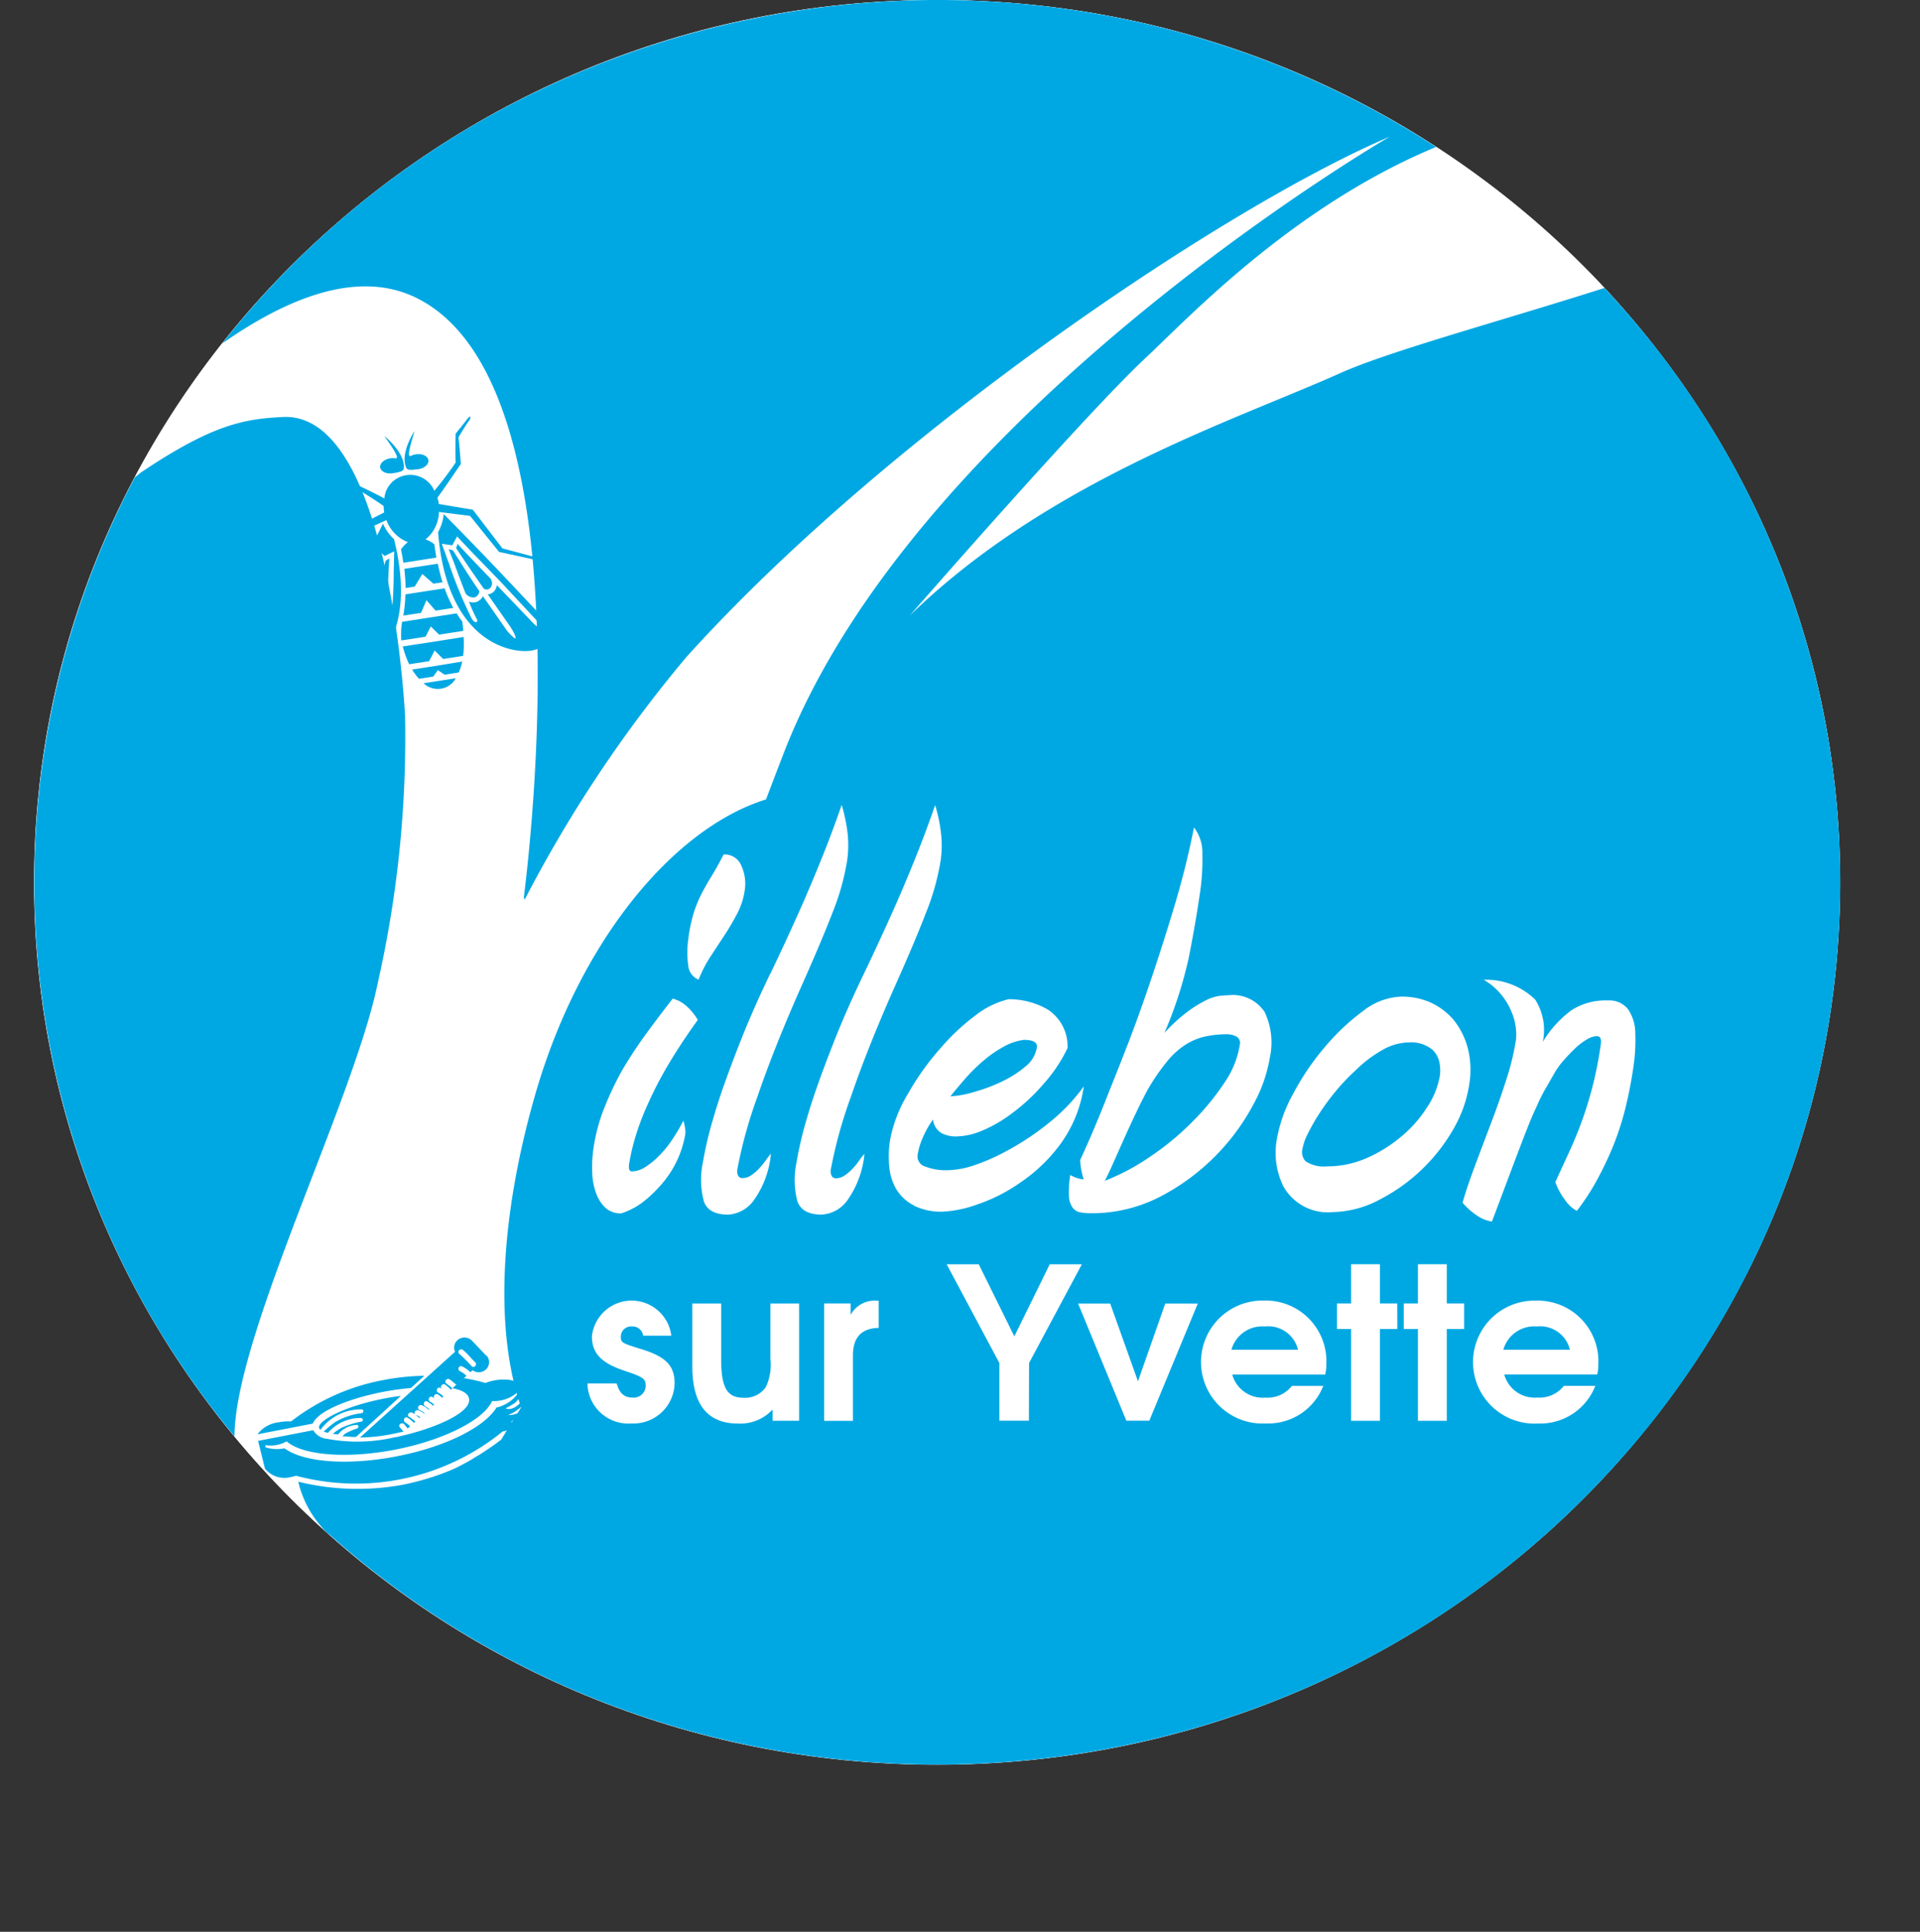
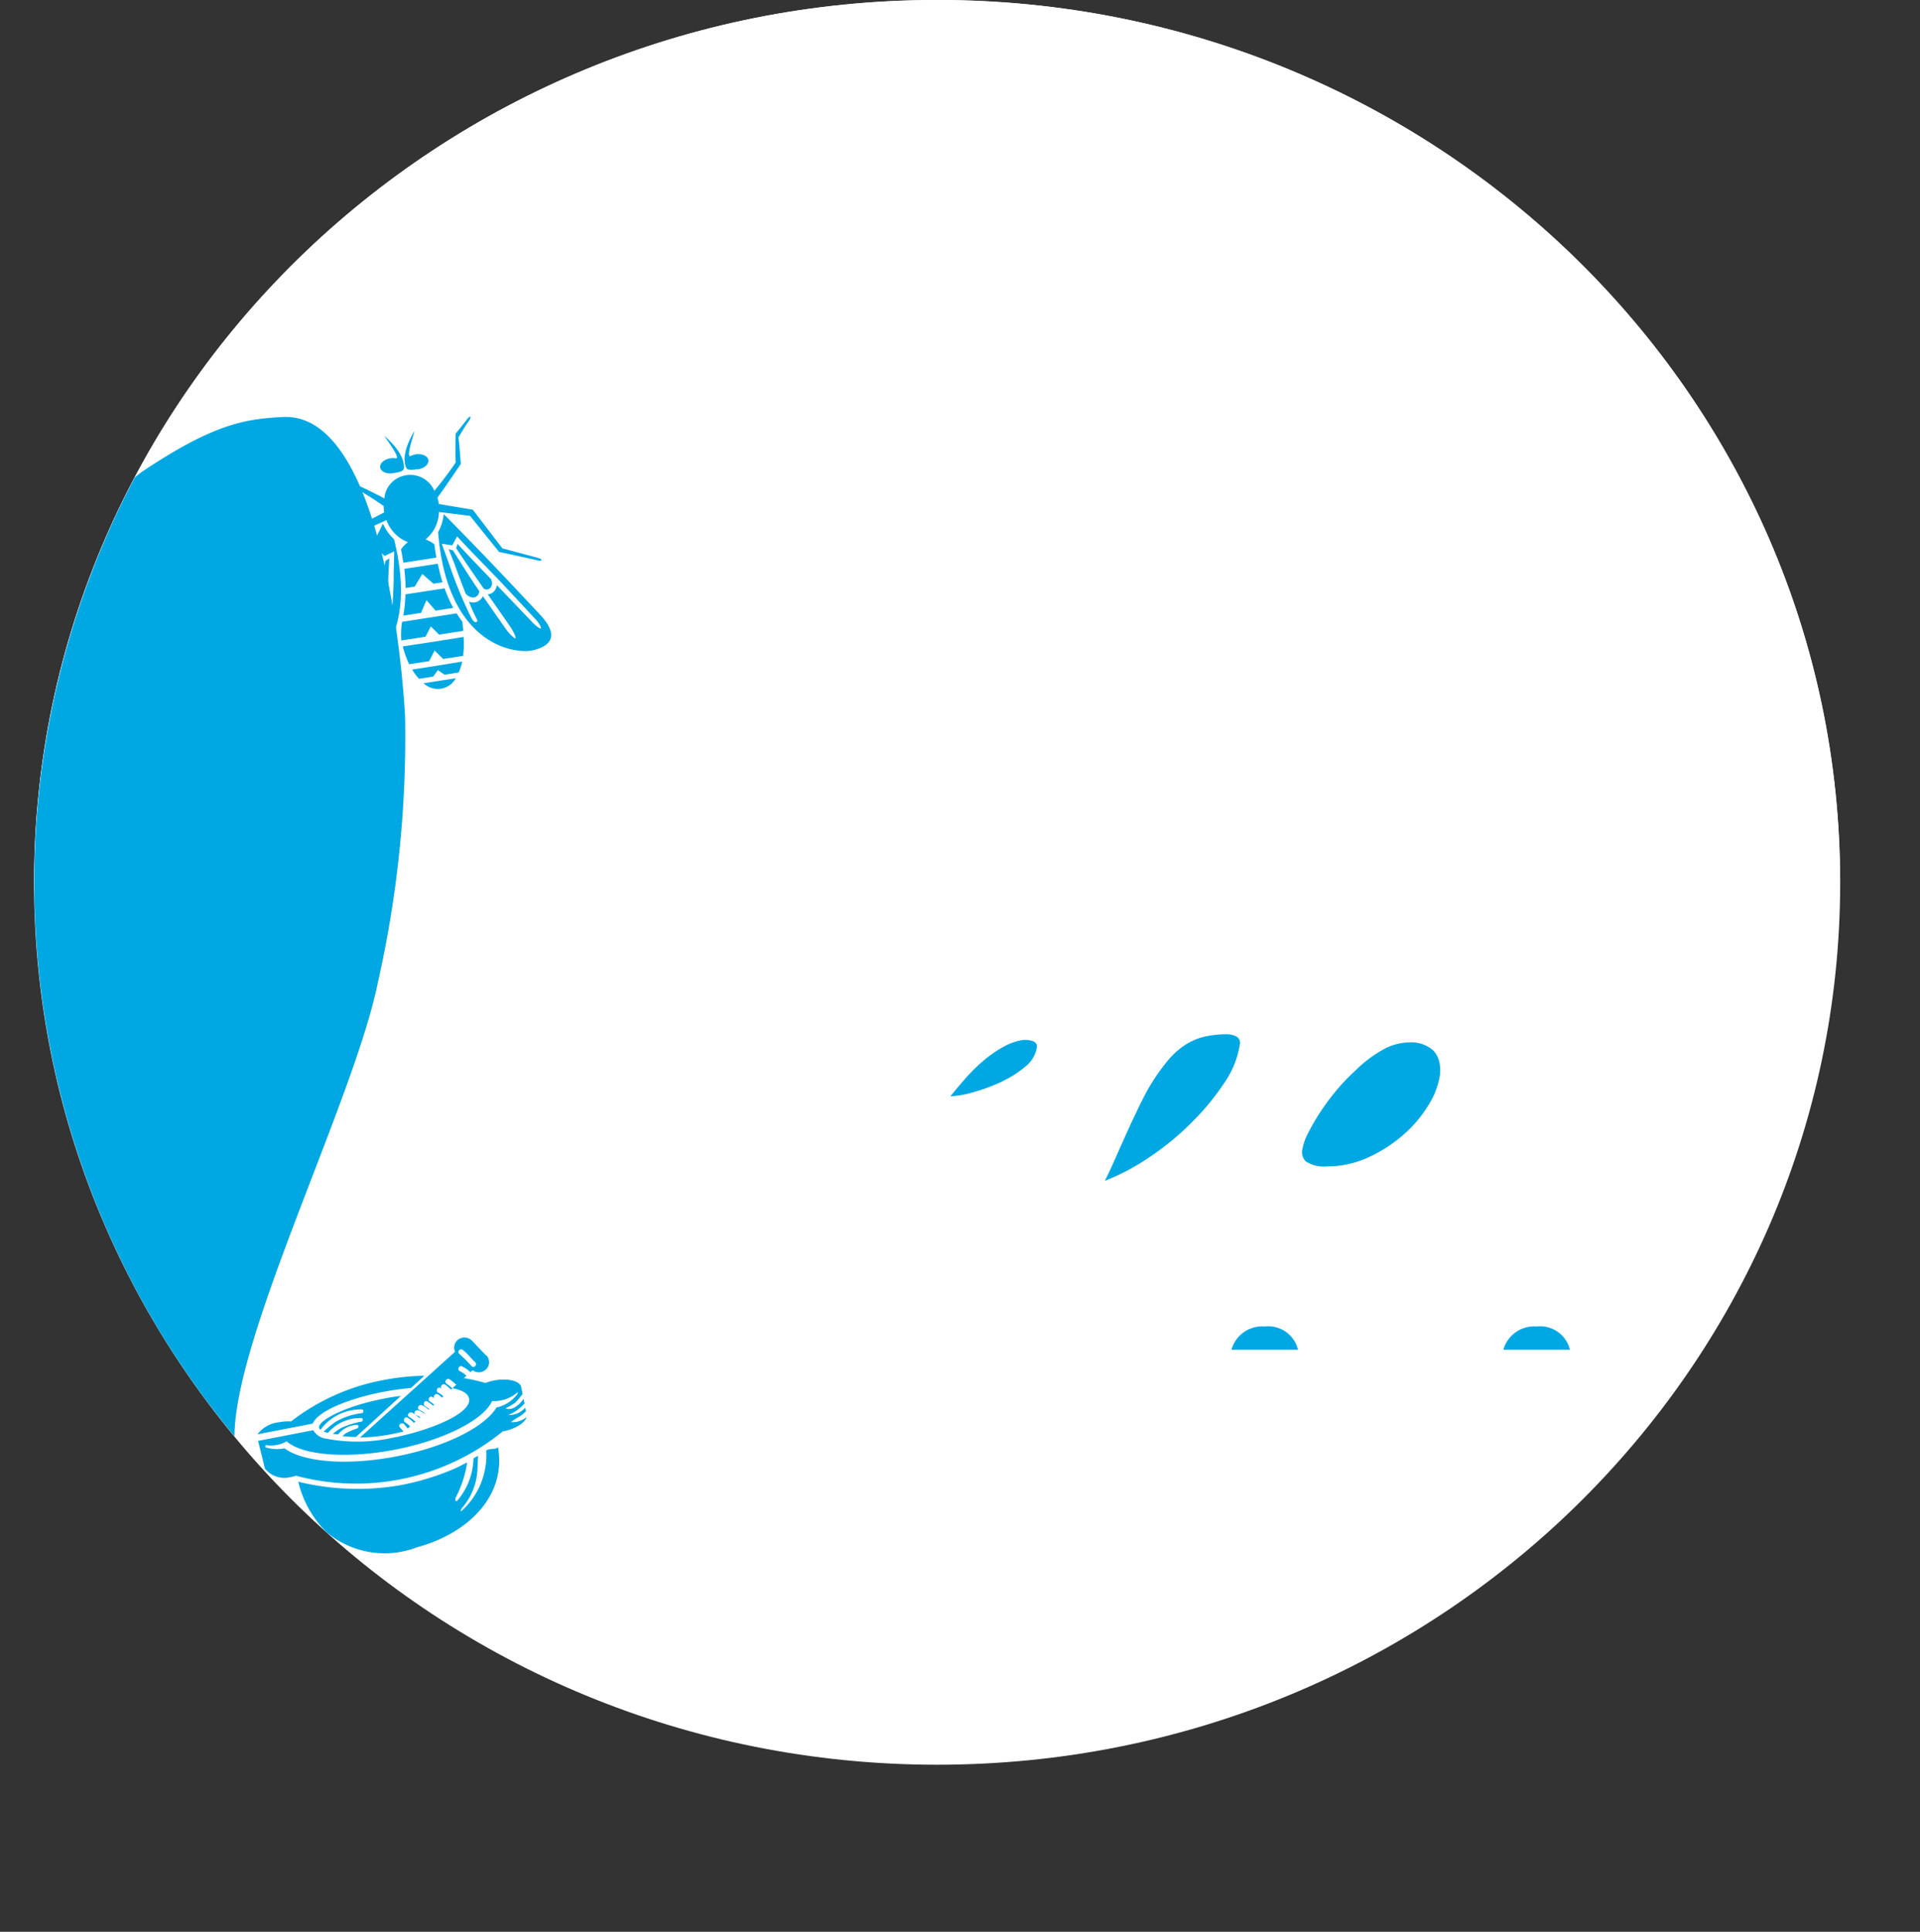
<svg xmlns="http://www.w3.org/2000/svg" id="logo-villebonsuryvette-header" width="170.37" height="171.372" viewBox="0 0 170.37 171.372">
  <rect x="0" y="0" width="170.37" height="171.372" fill="#333333" stroke="none" />
  <defs>
    <clipPath id="clip-path">
      <path id="Rectangle_3182" fill="#00a8e3" d="M0 0h170.37v171.372H0z" />
    </clipPath>
  </defs>
  <g id="Groupe_17104" clip-path="url(#clip-path)">
-     <path id="Tracé_17971" d="M160.24 78.283c0 43.224-35.871 78.265-80.119 78.265S0 121.507 0 78.283 35.873.018 80.121.018s80.119 35.041 80.119 78.265" transform="translate(3.034 -.012)" fill="#fff" />
+     <path id="Tracé_17971" d="M160.24 78.283S0 121.507 0 78.283 35.873.018 80.121.018s80.119 35.041 80.119 78.265" transform="translate(3.034 -.012)" fill="#fff" />
    <path id="Tracé_17972" d="M160.267 78.3c0 43.232-35.877 78.278-80.133 78.278S0 121.528 0 78.3 35.879.018 80.135.018s80.132 35.047 80.132 78.282" transform="translate(3.021 -.025)" fill="#fff" />
    <path id="Tracé_17974" d="M91.712 348.952c.021.022.042.051.065.076h.011c-.027-.023-.05-.047-.075-.07" transform="translate(-56.335 -228.744)" fill="#ed6b43" />
    <path id="Tracé_17975" d="m98.514 358.817-3.339 3.07c2.866-.77 4.475-2.059 4.389-2.484-.042-.2-.287-.465-1.047-.589" transform="translate(-58.577 -235.208)" fill="#fff" />
    <path id="Tracé_17976" d="M81.091 374.218c.1-.051.237-.108.335-.159a9.964 9.964 0 0 1-1.02 3.119c-.079.233 0 .448.21.19a6 6 0 0 0 1.37-3.671c.134-.08.27-.155.4-.235v.082c-.023.423-.023.847-.059 1.273a5.535 5.535 0 0 1-1.387 3.309c-.044.051-.13.356-.017.238a6.673 6.673 0 0 0 2.193-5.368c.325-.219.744-.043 1.048-.28.748 4.24-2.577 7.619-7.2 8.871a8.011 8.011 0 0 1-8.055-1.377 9.311 9.311 0 0 1-2.472-4.445 22.11 22.11 0 0 0 9.117.3 22.78 22.78 0 0 0 5-1.569" transform="translate(-39.971 -244.32)" fill="#00a8e3" />
    <path id="Tracé_17977" d="M77.711 357.465c-.071.017-.136.021-.2.031-1.083 1.789-4.609 3.524-8.9 4.351s-8.214.534-9.915-.712h-.04a3.377 3.377 0 0 1-1.676-.1l.031-.188a2.868 2.868 0 0 0 1.864-.333l.075.055c1.466 1.205 5.388 1.484 9.534.683s7.678-2.521 8.56-4.181l.073-.137a3.139 3.139 0 0 0 2.279-.8l-.021.162a3.158 3.158 0 0 1-1.676 1.162m1.114 1.353a.022.022 0 0 1-.008-.031.021.021 0 0 1 .008-.008 8.044 8.044 0 0 1 .765-.483 3.664 3.664 0 0 0 .538-.45l-.063-.307a1.968 1.968 0 0 1-1.467.647c-.017 0-.014-.018 0-.022a3.756 3.756 0 0 0 1.4-1.009l-.084-.409c-.333.508-.991 1.068-1.559.859a.02.02 0 0 1-.007-.028.023.023 0 0 1 .007-.007 7.809 7.809 0 0 0 .821-.479 8.63 8.63 0 0 0 .645-.763h.01l-.121-.614c-.115-.563-1.184-.819-2.392-.6a4.582 4.582 0 0 0-.79.227 16.106 16.106 0 0 0-1.925-.434l-1.006.9c.819.154 1.383.436 1.479.909.26 1.283-3.2 2.691-6.075 3.334l-.26.07-.228.033-.174.037a14.6 14.6 0 0 1-5.971.084l-.021.017v-.018a1.537 1.537 0 0 1-1.094-.743l-4.894.946.611 2.472a2.241 2.241 0 0 0 2.282.741 4.077 4.077 0 0 0 .475-.118 20.637 20.637 0 0 0 18.335-3.929c1.077-.2 2.009-.763 2.114-1.279a1.914 1.914 0 0 1-1.349.454" transform="translate(-33.445 -232.646)" fill="#00a8e3" />
    <path id="Tracé_17978" d="M69.821 355.371 71 354.292a20.7 20.7 0 0 0-3.561.367 19 19 0 0 0-8.265 3.684 4.458 4.458 0 0 0-1.094.075 2.716 2.716 0 0 0-1.885 1.066l4.9-.947c.477-1.15 3.326-2.251 6.253-2.818q1.225-.232 2.47-.342" transform="translate(-33.346 -232.244)" fill="#00a8e3" />
    <path id="Tracé_17979" d="M75.032 362.367a7.141 7.141 0 0 0-1.031.448c-.059.035-.209.2-.266.246.434.018.767.076 1.207.059l3.98-3.636c-.4.045-.868.113-1.435.223-3.731.72-5.941 2.02-5.826 2.6a.351.351 0 0 0 .13.182 4.433 4.433 0 0 1 3.664-1.809c.209.017.172.3 0 .332a6.026 6.026 0 0 0-2.348.784 8.887 8.887 0 0 0-1.029.849 2.841 2.841 0 0 0 .375.117 3.784 3.784 0 0 1 2.96-1.318.163.163 0 0 1 .036.311 7.535 7.535 0 0 0-1.774.548 5.016 5.016 0 0 0-.788.538c.145.027.3.041.471.055a2.242 2.242 0 0 1 1.655-.843c.182 0 .18.258.036.317" transform="translate(-43.352 -235.648)" fill="#00a8e3" />
    <path id="Tracé_17980" d="M91.9 347.006a15.215 15.215 0 0 0-1.1-1.1c-.241-.182.056-.538.3-.358.419.317.717.743 1.1 1.095.209.2-.078.565-.3.36m1.257-.966-1.234-1.3a.939.939 0 0 0-1.3-.045.877.877 0 0 0-.209 1.023l-8.436 7.609a16.079 16.079 0 0 0 3.427-.434l.438-.094-.327-.377c-.2-.227.191-.5.385-.27.1.121.209.242.312.369l.209-.182a1.651 1.651 0 0 0-.419-.344c-.264-.15-.073-.573.191-.428a2.487 2.487 0 0 1 .572.463l.13-.117a3.727 3.727 0 0 0-.559-.42c-.262-.157.044-.514.3-.36a3.969 3.969 0 0 1 .612.466l.075-.07a1.034 1.034 0 0 0-.367-.192c-.291-.088-.094-.512.193-.424a1.5 1.5 0 0 1 .53.3l.037-.037a1.387 1.387 0 0 0-.448-.287c-.283-.115-.09-.536.191-.428a1.958 1.958 0 0 1 .609.4l.055-.049a2.308 2.308 0 0 0-.358-.256c-.256-.154-.069-.581.191-.426a3.555 3.555 0 0 1 .511.372l.095-.084a1.65 1.65 0 0 0-.354-.264c-.268-.141-.08-.567.19-.423a1.883 1.883 0 0 1 .245.155l-.017-.012c-.254-.17.046-.526.3-.358a2.882 2.882 0 0 1 .335.272l.117-.1a1.713 1.713 0 0 0-.448-.34c-.274-.131-.084-.559.191-.422a1 1 0 0 1 .157.1l-.021-.02c-.245-.18.056-.54.3-.358a4.444 4.444 0 0 1 .494.432l.124-.111a5.441 5.441 0 0 0-.528-.432c-.249-.182.054-.538.3-.36a5.474 5.474 0 0 1 .58.479l.025-.024.013.012.857-.794a2.157 2.157 0 0 0-.578-.409c-.27-.133-.08-.557.193-.421a2.713 2.713 0 0 1 .735.512l.2-.17a.93.93 0 0 0 1.281-.184.878.878 0 0 0-.062-1.141" transform="translate(-50.035 -225.797)" fill="#00a8e3" />
    <path id="Tracé_17981" d="M87.428 112.286c.293.479 1.49 2.032.982 1.975a1.579 1.579 0 0 0-.463 0c-.555.086-.961.454-.9.818s.566.594 1.119.507a.727.727 0 0 0 .088-.018h.019c.641-.1.851-.2.873-.446.028-.373-.027-1.357-1.716-2.841" transform="translate(-53.31 -73.603)" fill="#00a8e3" />
    <path id="Tracé_17982" d="M94.056 111.063c-.126.544-.771 2.384-.308 2.173a1.432 1.432 0 0 1 .433-.141c.561-.086 1.064.141 1.123.505s-.344.735-.905.819h-.1c-.649.1-.88.06-.972-.157-.147-.346-.407-1.3.725-3.221" transform="translate(-57.292 -72.789)" fill="#00a8e3" />
    <path id="Tracé_17983" d="m77.814 137.93-.075 1.267c-.027.966-.063 1.993-.111 2.914-.17.374-.419.587-.679.581a.637.637 0 0 1-.544-.409c.436-1.469.813-3.084 1.079-4.144Zm-.9-.2.241.323c-.268 1.038-.714 2.556-1.19 4.158a.453.453 0 0 1-.516.143.624.624 0 0 1-.348-.706h-.041c.727-1.514 1.257-2.593 1.85-3.915m.486-.022-.66-.614c-.67 1.5-1.54 3.245-2.382 4.983l-1.927 4.183c-.226.594-.283 1.126.025.714a3.359 3.359 0 0 0 .444-.8l1.867-3.907a.926.926 0 0 0 .524.5.859.859 0 0 0 .5.029.208.208 0 0 1 0 .047l-.966 3.246c-.165.614-.268 1.422-.015 1.091a4.1 4.1 0 0 0 .451-.972l.961-3.242.042-.135a1.013 1.013 0 0 0 .692.313.981.981 0 0 0 .645-.227 15.305 15.305 0 0 1-.19 1.784c.029.18.35.295.452-.409a38.143 38.143 0 0 0 .343-5.069l.046-1.924Zm.838-1.482c2.459 9.925-3.184 12.405-4.682 12.51-1.755.119-2.619-.614-1.573-2.865 1.156-2.484 2.916-6.317 5.271-11.032a4.2 4.2 0 0 0 .985 1.386" transform="translate(-43.267 -88.389)" fill="#00a8e3" />
    <path id="Tracé_17984" d="m99.4 174.884-1.429.223a1.829 1.829 0 0 0 2.545-.023 1.759 1.759 0 0 0 .312-.421Z" transform="translate(-60.385 -114.494)" fill="#00a8e3" />
    <path id="Tracé_17985" d="m97.325 170.721-2.221.346a4.672 4.672 0 0 0 .608.819l1.257-.194.419-.577.591.409 1.257-.2a4.832 4.832 0 0 0 .31-.968Z" transform="translate(-58.531 -111.668)" fill="#00a8e3" />
    <path id="Tracé_17986" d="m95.448 164.46-2.7.409a8.5 8.5 0 0 0 .567 1.582l1.772-.276.486-.941.759.749 1.772-.276a8.425 8.425 0 0 0 .04-1.676Z" transform="translate(-57.008 -107.524)" fill="#00a8e3" />
    <path id="Tracé_17987" d="m97.247 157.952-2.422.377-2.424.377a7.131 7.131 0 0 0-.067 1.653l2.149-.333.467-.913.737.727 2.151-.335c-.027-.27-.059-.544-.09-.819a8.231 8.231 0 0 1-.5-.733" transform="translate(-56.724 -103.54)" fill="#00a8e3" />
    <path id="Tracé_17988" d="M102.941 135.6c.584.927 1.456 2.347 2.34 3.612a.636.636 0 0 1-.383.553.844.844 0 0 1-.838-.348c-.337-.862-.7-1.825-1.031-2.736l-.469-1.183Zm3.41 2.587-.031.012a.617.617 0 0 1-.107.775.455.455 0 0 1-.538.023c-.96-1.379-1.864-2.687-2.451-3.594l.128-.379c.982 1.079 1.829 1.942 3 3.162m-4.4-3.168.656 1.813a38.3 38.3 0 0 0 1.94 4.707c.318.638.586.432.557.251a14.241 14.241 0 0 1-.744-1.637.984.984 0 0 0 .687.02 1.037 1.037 0 0 0 .555-.507l.08.117 1.944 2.789a4.174 4.174 0 0 0 .737.788c.343.239-.011-.509-.36-1.023l-1.948-2.793c0-.014-.019-.027-.025-.041a.852.852 0 0 0 .463-.178.925.925 0 0 0 .341-.638l3.012 3.143a3.394 3.394 0 0 0 .675.614c.419.3.209-.19-.209-.686l-3.153-3.382c-1.351-1.4-2.738-2.8-3.848-4.013l-.432.79Zm.165-2.642c3.735 3.769 6.626 6.878 8.516 8.89 1.712 1.819 1.121 2.779-.586 3.2-1.467.356-7.607-.293-8.426-10.474a4.093 4.093 0 0 0 .5-1.617" transform="translate(-62.749 -86.777)" fill="#00a8e3" />
    <path id="Tracé_17989" d="m95.708 146.94.809-.125a16.6 16.6 0 0 1-.419-1.648l-1.487.229-1.485.229q.1.9.113 1.7l.809-.125.675-1.119Z" transform="translate(-57.249 -95.16)" fill="#00a8e3" />
    <path id="Tracé_17990" d="m94.8 151.775-1.739.268a12.38 12.38 0 0 1-.186 1.885l1.571-.242.482-1.125.813.925 1.569-.241a12.646 12.646 0 0 1-.771-1.737Z" transform="translate(-57.089 -99.315)" fill="#00a8e3" />
    <path id="Tracé_17991" d="M71.944 113.3c.287.2 1.848 1.089 3.014 1.926a3.266 3.266 0 0 0 .038.487c0 .024.013.047.015.074l-2.723 1.393-1.422 4.058s-2.547 1.637-2.77 1.777c-.362.241-.209.409.184.157s2.969-1.721 2.969-1.721l1.441-3.823 2.514-1.158a3.291 3.291 0 0 0 1.906 1.958 2.738 2.738 0 0 0-.614.642c.084.409.147.8.209 1.183l1.466-.227 1.466-.227a21.85 21.85 0 0 1-.18-1.185 2.791 2.791 0 0 0-.788-.428 3.216 3.216 0 0 0 1.194-2.437l2.759.346 2.577 3.2s2.914.624 3.368.741.544-.084.123-.2c-.257-.076-3.195-.855-3.195-.855l-2.625-3.432-3.025-.508v-.075a3.568 3.568 0 0 0-.12-.475c.838-1.148 1.871-2.711 2.078-2.99 0 0-.132-1.891-.209-2.357 0 0 .536-.944.93-1.473.21-.291.2-.628-.209-.088s-.88 1.1-.972 1.228c0 0-.038 2.251.011 2.542a30.073 30.073 0 0 1-1.9 2.517 2.323 2.323 0 0 0-3-1.243 2.256 2.256 0 0 0-1.435 1.928c-.941-.534-3.285-1.611-3.285-1.611" transform="translate(-40.914 -70.332)" fill="#00a8e3" />
    <path id="Tracé_17992" d="M30.49 157.565a98.632 98.632 0 0 0 2.419-23.64s-1.278-27.031-10.843-26.55c-3.377.17-6.167.614-12.532 4.879-.145.1-.329.258-.6.473a76.813 76.813 0 0 0 8.84 85.073c.013-8.894 10.633-29.955 12.716-40.232" transform="translate(3.035 -70.382)" fill="#00a8e3" />
    <path id="Tracé_17993" d="M235.157 271.46a9.307 9.307 0 0 0 2.036-1.306 2.731 2.731 0 0 0 1.012-1.695q.095-.665-1.154-.667a4.918 4.918 0 0 0-1.7.556 10.479 10.479 0 0 0-1.6 1.054 15.21 15.21 0 0 0-1.913 1.842q-.821.946-1.305 1.555a8.41 8.41 0 0 0 2.013-.36 15.375 15.375 0 0 0 2.614-.972" transform="translate(-146.199 -175.543)" fill="#00a8e3" />
    <path id="Tracé_17994" d="M304.215 341.569a2.836 2.836 0 0 0-2.964 2.067h5.91a2.717 2.717 0 0 0-2.945-2.067" transform="translate(-191.981 -223.894)" fill="#00a8e3" />
    <path id="Tracé_17995" d="M277.484 273.788a22.175 22.175 0 0 0 2.6-3.25 8.11 8.11 0 0 0 1.291-3.249.639.639 0 0 0-.316-.751 1.823 1.823 0 0 0-.8-.195 9.277 9.277 0 0 0-1.931.195 5.439 5.439 0 0 0-1.753.722 6.974 6.974 0 0 0-1.634 1.473 19.085 19.085 0 0 0-1.688 2.443q-.461.835-1.031 2.028t-1.117 2.417l-1.005 2.251a23.478 23.478 0 0 1-.7 1.473 19.817 19.817 0 0 0 4.1-2.194 24.481 24.481 0 0 0 3.98-3.362" transform="translate(-171.365 -174.592)" fill="#00a8e3" />
    <path id="Tracé_17996" d="M330.212 274.035a7.254 7.254 0 0 0 1.029-2.611 3.431 3.431 0 0 0-.044-1.279 2.141 2.141 0 0 0-.586-1.054 2.979 2.979 0 0 0-2.122-.667 4.869 4.869 0 0 0-2.376.694 11.165 11.165 0 0 0-2.363 1.807 17.57 17.57 0 0 0-1.743 1.832 20.511 20.511 0 0 0-1.45 1.973 18.2 18.2 0 0 0-1.029 1.8 4.868 4.868 0 0 0-.482 1.39 1.154 1.154 0 0 0 .3 1.056 2.9 2.9 0 0 0 1.87.444 8.637 8.637 0 0 0 3.637-.777 12.6 12.6 0 0 0 3-1.889 11.128 11.128 0 0 0 2.355-2.722" transform="translate(-203.484 -175.95)" fill="#00a8e3" />
-     <path id="Tracé_17997" d="M171.838 98.195a25.331 25.331 0 0 1-1.148 3.557 30.639 30.639 0 0 1-1.41 2.943 19.819 19.819 0 0 1-1.781 2.724 3.035 3.035 0 0 1-1.031-.945 6.016 6.016 0 0 1-.876-1.611l1.24-2.695q.58-1.263 1.048-2.527.555-1.5 1-3.194a34.721 34.721 0 0 0 .748-3.806q.1-.722-.346-.722a1.862 1.862 0 0 0-.915.307 5.581 5.581 0 0 0-1.047.806q-.522.5-1.029 1.083a6.476 6.476 0 0 0-.809 1.138c-.254.444-.5.88-.752 1.306a15.878 15.878 0 0 0-.79 1.584c-.21.444-.442.964-.679 1.555s-.507 1.287-.811 2.085-.658 1.731-1.058 2.8-.876 2.335-1.425 3.78a2.985 2.985 0 0 1-1.24-.475 6.027 6.027 0 0 1-1.364-1.193q.354-1.277 1.048-3.139t1.466-3.888q.773-2.028 1.4-4a22.285 22.285 0 0 0 .838-3.528 5.259 5.259 0 0 0-.463-2.5 5.82 5.82 0 0 0-2.409-2.722 6.236 6.236 0 0 1 4.554 1.75 5.017 5.017 0 0 1 .683 3.751 9.863 9.863 0 0 1 2.514-2.779 5.573 5.573 0 0 1 3.249-.888 2.116 2.116 0 0 1 1.8.777 3.808 3.808 0 0 1 .645 2.139 16.033 16.033 0 0 1-.174 3.029q-.249 1.723-.677 3.5m-2.526 23.738h-8.251a2.8 2.8 0 0 0 2.94 2.045 2.736 2.736 0 0 0 2.348-1.036h2.79a5.239 5.239 0 0 1-5.08 3.338 5.455 5.455 0 1 1-.419-10.9h.263a5.388 5.388 0 0 1 5.513 5.255c0 .116 0 .232-.007.348a3.925 3.925 0 0 1-.1.958M157.5 117.9h-1.54v8.141h-2.56V117.9h-1.257v-2.269h1.257v-3.479h2.56v3.479h1.54Zm-5.928 0h-1.546v8.141h-2.554V117.9h-1.257v-2.269h1.257v-3.479h2.554v3.479h1.538Zm-10.185-12.812a6.748 6.748 0 0 1-.5-4.056 12.785 12.785 0 0 1 1.427-3.974 22.75 22.75 0 0 1 2.891-4.248 19.667 19.667 0 0 1 3.32-3.113 5.785 5.785 0 0 1 3.383-1.283 6.221 6.221 0 0 1 2.627.528 5.908 5.908 0 0 1 1.977 1.472 6.73 6.73 0 0 1 1.311 2.556 7.836 7.836 0 0 1 .14 3.166 11.182 11.182 0 0 1-1.322 3.862 15.955 15.955 0 0 1-6.58 6.391 9.2 9.2 0 0 1-4.2 1.138 4.513 4.513 0 0 1-4.485-2.443m3.8 16.854h-8.252a2.8 2.8 0 0 0 2.945 2.047 2.732 2.732 0 0 0 2.346-1.036H145a5.238 5.238 0 0 1-5.08 3.327 5.455 5.455 0 1 1-.418-10.9h.265a5.388 5.388 0 0 1 5.511 5.258c0 .115 0 .23-.007.346a3.906 3.906 0 0 1-.1.958m-15.607 4.093h-2.038l-4.282-10.394h2.849l2.464 6.9 2.424-6.9h2.887Zm-10.684 0h-2.62v-5.116l-4.676-8.756h2.847l3.157 6.393 3.142-6.393h2.849l-4.684 8.756Zm-10.2-19.093a3.86 3.86 0 0 1-1.534-1.387 4.732 4.732 0 0 1-.651-2 9.456 9.456 0 0 1 .056-2.362 12.256 12.256 0 0 1 1.577-4.123 23.616 23.616 0 0 1 3.059-4.248 18.874 18.874 0 0 1 2.981-2.759 7.647 7.647 0 0 1 2.905-1.416 6.9 6.9 0 0 1 3.48.915 3.888 3.888 0 0 1 1.755 3.417 13.394 13.394 0 0 1-2.137 3.194 17.141 17.141 0 0 1-3.245 2.924 11.916 11.916 0 0 1-2.3 1.253 6.076 6.076 0 0 1-2.256.471 2.8 2.8 0 0 1-1.213-.276 1.621 1.621 0 0 1-.79-1.228 8.908 8.908 0 0 0-.92 1.647 6.052 6.052 0 0 0-.442 1.482.933.933 0 0 0 .676 1.044 4.919 4.919 0 0 0 1.915.327 7.836 7.836 0 0 0 2.514-.468 18.021 18.021 0 0 0 2.794-1.24 23.606 23.606 0 0 0 3.8-2.533 16.271 16.271 0 0 0 3.048-3.2 11.438 11.438 0 0 1-2.072 5.116 14.537 14.537 0 0 1-3.595 3.444 15.057 15.057 0 0 1-3.863 1.944 10.571 10.571 0 0 1-2.99.614 5.439 5.439 0 0 1-2.541-.528m-3.137 10.838c-1.54.037-2.29.847-2.29 2.456v5.789h-2.55v-10.417h2.346v1.023a2.4 2.4 0 0 1 2.3-1.261h.193Zm-7.2-11.173a7.426 7.426 0 0 1-.1-3.479 33.181 33.181 0 0 1 .945-4q.748-2.614 2.531-7.114 1.069-2.66 2.487-5.609t2.849-6.168q.93-2.112 1.818-4.334t1.676-4.5a13.933 13.933 0 0 1 .522 2.5 9.574 9.574 0 0 1-.038 2.445 21.59 21.59 0 0 1-1.286 4.582q-.995 2.585-2.759 6.528-2.443 5.5-3.918 9.835a40.383 40.383 0 0 0-1.8 6.549c.014.446.172.667.475.667a1.368 1.368 0 0 0 .773-.25 3.948 3.948 0 0 0 .714-.614 5.96 5.96 0 0 0 .586-.722 6.285 6.285 0 0 1 .455-.581 8.383 8.383 0 0 1-1.467 4.054 3.014 3.014 0 0 1-2.325 1.334q-1.705 0-2.139-1.14m.138 19.426h-2.356v-.99a3.909 3.909 0 0 1-3.061 1.24c-2.483 0-4.06-1.41-4.06-5.075v-5.579h2.564v5.094c0 2.765.79 3.274 2.022 3.274a2.221 2.221 0 0 0 1.944-.96 4.718 4.718 0 0 0 .4-2.5v-4.908h2.545Zm-10.126-25.285a9.081 9.081 0 0 1-1.825 4 12.135 12.135 0 0 1-1.7 1.721 6.407 6.407 0 0 1-2.131 1.168 2 2 0 0 1-1.383-.473 3.252 3.252 0 0 1-.838-1.277 5.9 5.9 0 0 1-.356-1.862 11.394 11.394 0 0 1 .113-2.167 15.714 15.714 0 0 1 .928-3.5 28.31 28.31 0 0 1 1.6-3.389 39.054 39.054 0 0 1 2.15-3.272q1.171-1.6 2.353-3.11a2.894 2.894 0 0 1 1.062.53 5.045 5.045 0 0 1 1.162 1.358q-1.56 2.167-2.654 4.029a32.471 32.471 0 0 0-1.766 3.411 22.824 22.824 0 0 0-1.2 3.221 19.252 19.252 0 0 0-.474 2.112c-.065.444.017.667.245.667a2.253 2.253 0 0 0 1.194-.391 6.6 6.6 0 0 0 1.223-1 9.344 9.344 0 0 0 1.211-1.5 17.08 17.08 0 0 0 .943-1.613 5.521 5.521 0 0 1 .17.806 2.362 2.362 0 0 1-.021.528m-4.753 25.531a3.632 3.632 0 0 1-3.9-3.326q-.008-.113-.008-.227h2.59c.251.884.675 1.26 1.425 1.26a1.07 1.07 0 0 0 1.152-.977v-.046c0-.6-.1-.77-1.808-1.334-2.118-.694-2.964-1.56-2.964-3.082a3.545 3.545 0 0 1 7.043-.057h-2.5a.945.945 0 0 0-1-.818.917.917 0 0 0-.979.845v.039c0 .544.056.583 1.808 1.127 2.233.678 2.964 1.5 2.964 3.045a3.647 3.647 0 0 1-3.737 3.552h-.083m5.047-43.087a13.935 13.935 0 0 1 .5-2.306 11.162 11.162 0 0 1 .7-1.666c.262-.5.553-1.009.874-1.529s.668-1.148 1.048-1.889a1.6 1.6 0 0 1 1.588 1.023 3.86 3.86 0 0 1 .289 2.139 6.435 6.435 0 0 1-.67 2.083 22.97 22.97 0 0 1-1.127 1.915l-1.24 1.889a11.548 11.548 0 0 0-1.062 2.057 1.5 1.5 0 0 1-.922-1.306 8.131 8.131 0 0 1 .033-2.417m7.246 3.223q1.416-2.947 2.849-6.168.926-2.112 1.816-4.334t1.676-4.5a14.334 14.334 0 0 1 .524 2.5 9.638 9.638 0 0 1-.04 2.445 21.562 21.562 0 0 1-1.284 4.582q-1 2.585-2.759 6.528-2.443 5.5-3.918 9.835a40.427 40.427 0 0 0-1.8 6.549c0 .446.168.667.474.667a1.381 1.381 0 0 0 .775-.25 4.093 4.093 0 0 0 .714-.614 6.673 6.673 0 0 0 .586-.722 5.95 5.95 0 0 1 .452-.581 8.379 8.379 0 0 1-1.477 4.072 3.015 3.015 0 0 1-2.325 1.334q-1.705 0-2.139-1.14a7.425 7.425 0 0 1-.1-3.479 32.839 32.839 0 0 1 .947-4q.744-2.613 2.528-7.113 1.069-2.661 2.486-5.609m29.79 11.168q.754-1.887 1.653-4.169t1.768-4.776q1.352-3.888 2.552-7.862a74.695 74.695 0 0 0 1.856-7.367 3.669 3.669 0 0 1 .744 2.335 20.106 20.106 0 0 1-.234 3.612q-.419 2.834-.987 5.666a36.836 36.836 0 0 1-2.145 6.612 15.129 15.129 0 0 1 2.063-1.891 10.629 10.629 0 0 1 1.624-1 3.905 3.905 0 0 1 1.192-.389 7.517 7.517 0 0 1 .777-.057 3.394 3.394 0 0 1 3.228 1.473 6.285 6.285 0 0 1 .474 4.029 13 13 0 0 1-1.412 4.082 19.606 19.606 0 0 1-8.053 8.139 13.2 13.2 0 0 1-6.459 1.613 4.765 4.765 0 0 1-.928-.084 1.067 1.067 0 0 1-.675-.444 1.968 1.968 0 0 1-.308-1.023 9.05 9.05 0 0 1 .122-1.842 2.877 2.877 0 0 0 1.194.391 6.354 6.354 0 0 1-.318-1.723q.321-.667.92-2.046t1.353-3.274m44.242-72.034c-8.985 2.865-19.095 5.607-23.394 7.533-9.27 4.167-25.855 9.487-38.236 21.52 0 0 15.655-17.951 20.93-22.858 3.574-3.325 12.963-13.4 25.767-18.708C119.983-9.648 72.961-2.035 47.295 30.477c6.038-4.234 12.15-6.487 17.132-4.1 14.58 6.98 10.615 45.357 9.637 53.237l.071.2a117.272 117.272 0 0 1 14.331-21.5c18.058-20.042 48.1-40.1 62.432-46.189 0 0-42.049 24.369-53.784 54.715q-.81 2.1-1.56 4.076c-8.329 2.6-16.631 12.755-20.5 26.253-3.071 10.7-3.628 20.81-1.228 27.682l-1.774 2.865a26.277 26.277 0 0 1-8.979 4.441c-.04-.029-.082-.051-.121-.078-.1.3-.629.635-1.844.98-4.758 1.352-3.693 3.479-3.693 3.479l-1.284-1.05c.08.088.149.162.209.225 32.469 29.361 83.156 27.45 113.212-4.268a76.931 76.931 0 0 0 .408-105.89" transform="translate(-27.581)" fill="#00a8e3" />
    <path id="Tracé_17998" d="M372.638 341.569a2.836 2.836 0 0 0-2.964 2.067h5.908a2.717 2.717 0 0 0-2.943-2.067" transform="translate(-236.275 -223.894)" fill="#00a8e3" />
  </g>
</svg>